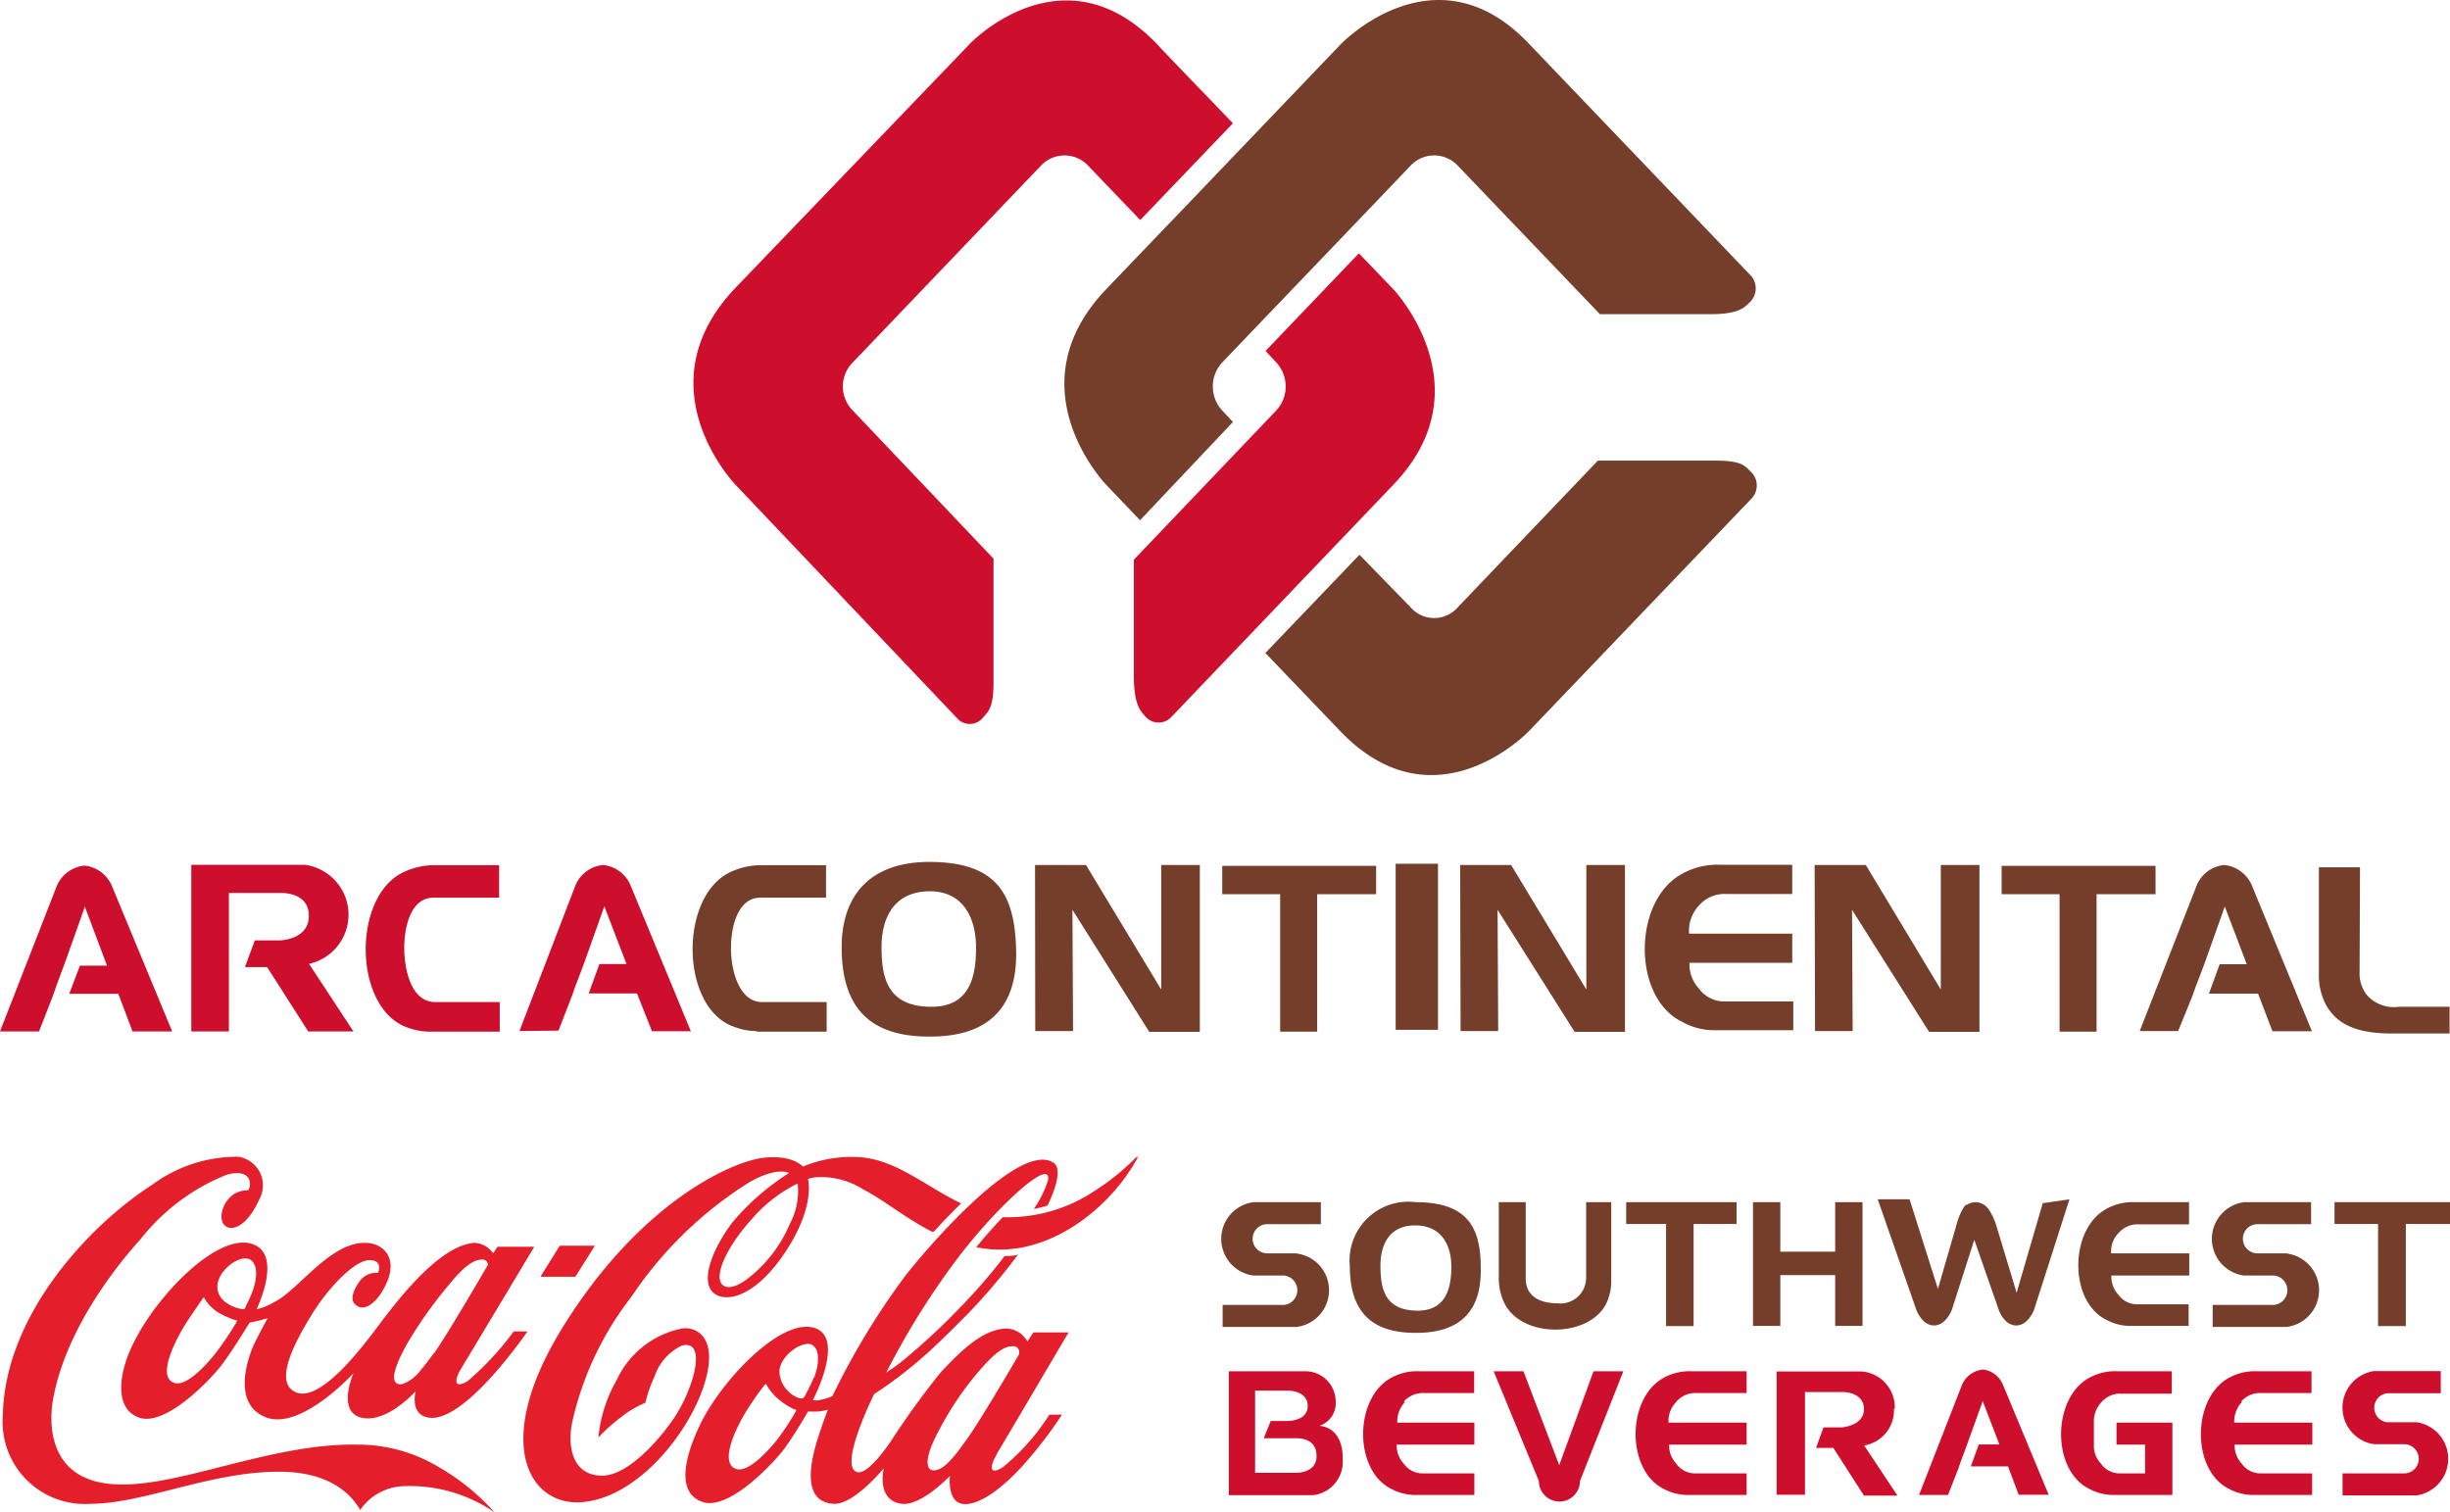
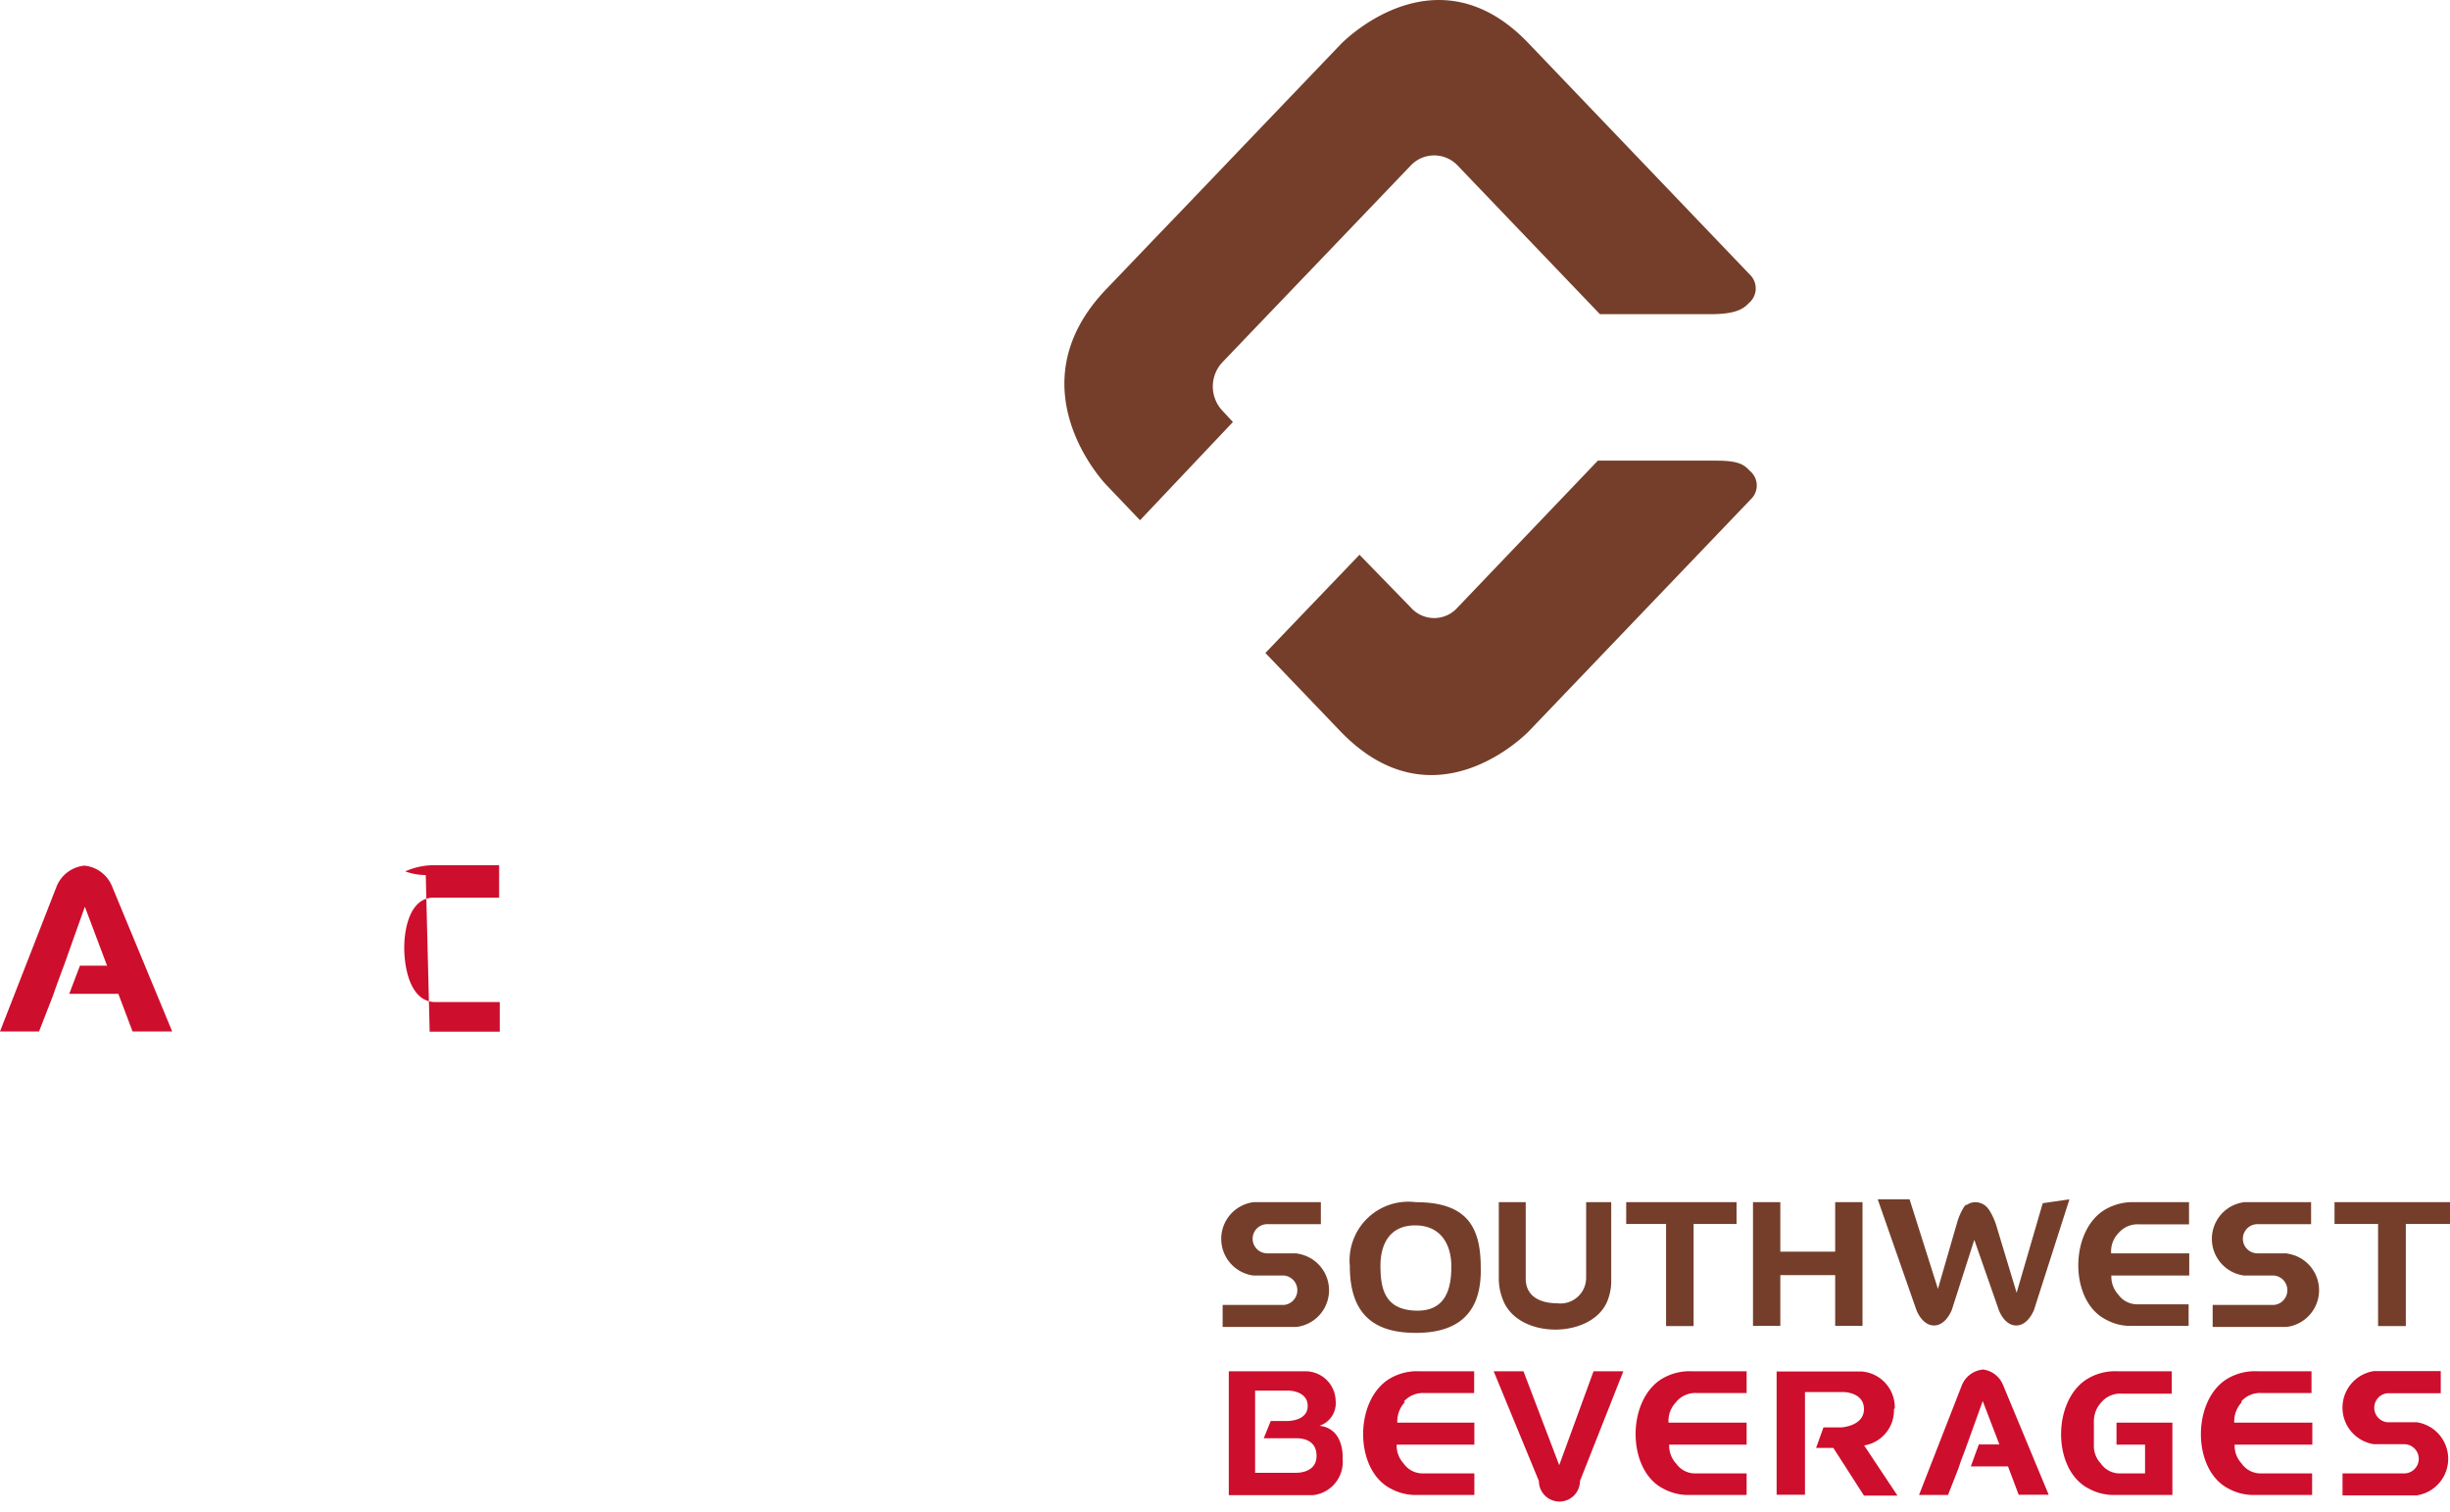
<svg xmlns="http://www.w3.org/2000/svg" viewBox="0 0 119.23 73.6">
-   <path fill="#ce0e2d" d="M20.91 50.21h3.41v-1.44h-3.14c-1.05 0-1.44-1.26-1.5-2.37s.25-2.71 1.41-2.71h3.2v-1.58h-3.08a3.46 3.46 0 0 0-1.49.3c-2.63 1.12-2.55 6.76.17 7.62a3 3 0 0 0 1 .18M0 50.2l2.76-7.07a1.63 1.63 0 0 1 1.35-1 1.62 1.62 0 0 1 1.34 1l2.93 7.07H6.45l-.69-1.83H3.37L3.89 47h1.32l-1.08-2.87-1 2.81-.15.4-.26.71-.15.43-.67 1.72z" />
-   <path fill="#ce0e2d" d="M9.31 42.09h5.53a2.45 2.45 0 0 1 .2 4.82l2.16 3.29H15l-2-3.13h-1.08l.48-1.3h1.18s1.44 0 1.45-1.19-1.38-1.12-1.38-1.12h-2.51v6.74H9.31v-8.11m15.97 8.09L28 43.1a1.62 1.62 0 0 1 1.35-1 1.62 1.62 0 0 1 1.34 1l2.93 7.09h-1.89L31 48.35h-2.35l.52-1.43h1.32l-1.08-2.81-1 2.81-.15.4L28 48l-.15.43-.67 1.73z" />
-   <path fill="#743e2a" d="M114.85 42.21h-2v5.13a3.11 3.11 0 0 0 .26 1.39c.59 1.3 1.9 1.57 3.32 1.57h2.78V49h-2.47a1.75 1.75 0 0 1-1.57-.59 1.71 1.71 0 0 1-.34-1.11zm-17.44-.07v1.38h2.82v6.69h1.8v-6.69h2.87v-1.38h-7.49zm-2.96-.04v6.06L90.8 42.1h-2.49l.02 8.08h1.83l-.03-5.9 3.75 5.94h2.45V42.1h-1.88zm-10.94 8.04h3.76v-1.4h-3.38a1.51 1.51 0 0 1-1.22-.64 1.71 1.71 0 0 1-.45-1.24h5v-1.42H82.2a1.8 1.8 0 0 1 .49-1.38 1.64 1.64 0 0 1 1.31-.55h3.22v-1.42h-3.48a3.49 3.49 0 0 0-1.9.45c-2.38 1.3-2.41 6 0 7.18a3.19 3.19 0 0 0 1.67.42M77.2 42.1v6.06l-3.66-6.06h-2.48l.02 8.08h1.83l-.03-5.9 3.75 5.94h2.45V42.1H77.2zm-9.28-.06h2.06v8.08h-2.06zm-8.44.1v1.38h2.82v6.69h1.8v-6.69h2.87v-1.38h-7.49zm-2.97-.04v6.06l-3.66-6.06h-2.48l.01 8.08h1.84l-.03-5.9 3.74 5.94h2.46V42.1h-1.88zM45.33 49c-2.18 0-2.42-1.46-2.43-2.87s.57-2.7 2.26-2.75 2.34 1.27 2.34 2.75S47.15 49 45.33 49m4.12-2.81c-.08-2.6-.87-4.24-4.22-4.24-3 0-4.27 1.75-4.27 4.15 0 3.15 1.57 4.36 4.3 4.35 2.25 0 4.29-.88 4.19-4.26m-12.64 4.02h3.42v-1.44h-3.15c-1 0-1.44-1.26-1.5-2.37s.26-2.71 1.42-2.71h3.2v-1.58h-3.08a3.47 3.47 0 0 0-1.5.3c-2.62 1.12-2.54 6.76.18 7.59a2.91 2.91 0 0 0 1 .18m67.33 0 2.77-7.08a1.61 1.61 0 0 1 1.35-1 1.64 1.64 0 0 1 1.34 1l2.92 7.09h-1.92l-.7-1.83h-2.39l.52-1.43h1.32l-1.07-2.81-1 2.81-.15.4-.27.7-.15.43-.7 1.72z" />
-   <path fill="#ce0e2d" d="m41.52 17.62 9.14-9.56a1.57 1.57 0 0 1 2.29 0l2.54 2.65L60 6c-1.57-1.64-3-3.1-3.68-3.84-4.57-4.78-9.1-.05-9.1-.05L35.8 14c-4.62 4.83 0 9.6 0 9.6L46.62 35a.82.82 0 0 0 1.25-.12c.26-.27.48-.5.48-1.69v-6L41.52 20a1.66 1.66 0 0 1 0-2.38m24.59-5.27-4.52 4.73.5.54a1.72 1.72 0 0 1 0 2.38l-6.91 7.24v5.65c0 1.23.24 1.64.51 1.92a.85.85 0 0 0 1.31.09l10.81-11.31c4.53-4.73 0-9.51 0-9.51l-1.66-1.73" />
+   <path fill="#ce0e2d" d="M20.91 50.21h3.41v-1.44h-3.14c-1.05 0-1.44-1.26-1.5-2.37s.25-2.71 1.41-2.71h3.2v-1.58h-3.08a3.46 3.46 0 0 0-1.49.3a3 3 0 0 0 1 .18M0 50.2l2.76-7.07a1.63 1.63 0 0 1 1.35-1 1.62 1.62 0 0 1 1.34 1l2.93 7.07H6.45l-.69-1.83H3.37L3.89 47h1.32l-1.08-2.87-1 2.81-.15.4-.26.71-.15.43-.67 1.72z" />
  <path fill="#743e2a" d="M85.16 22.92c-.26-.27-.48-.5-1.62-.5h-5.78l-6.82 7.14a1.52 1.52 0 0 1-2.29 0L66.16 27l-4.58 4.78 3.64 3.8c4.62 4.82 9.19 0 9.19 0l10.86-11.35a.92.92 0 0 0-.11-1.31M60 20.54l-.5-.54a1.72 1.72 0 0 1 0-2.38l1.3-1.36 4.53-4.73 3.32-3.47a1.57 1.57 0 0 1 2.29 0l6.92 7.23h5.41c1.18 0 1.57-.25 1.84-.54a.93.93 0 0 0 .09-1.34L74.37 2.09c-4.53-4.73-9.11.05-9.11.05L60.8 6.8c-1.51 1.58-3.16 3.31-4.53 4.73l-2.44 2.55c-4.57 4.78 0 9.51 0 9.51l1.65 1.73zm12.06 41.14c0-1.94-.65-3.17-3.16-3.17a2.86 2.86 0 0 0-3.21 3.11c0 2.35 1.18 3.26 3.23 3.25 1.68 0 3.21-.65 3.14-3.19M69 63.79c-1.63 0-1.81-1.09-1.82-2.15s.43-2 1.69-2 1.76.94 1.76 2-.26 2.14-1.63 2.15m9.41-1.42v-3.86h-1.22v3.66a1.25 1.25 0 0 1-1.41 1.26c-.82 0-1.53-.33-1.53-1.2v-3.72h-1.31v3.63a2.79 2.79 0 0 0 .2 1.12c.76 2 4.57 1.91 5.15-.13a2.42 2.42 0 0 0 .12-.76m.73-3.86v1.06h1.94v4.97h1.34v-4.97h2.09v-1.06h-5.37zm10.17 0v2.41h-2.67v-2.41h-1.33v6.02h1.33v-2.47h2.67v2.47h1.33v-6.02h-1.33zm10.1.05-1.27 4.36-1-3.31a3.25 3.25 0 0 0-.33-.71 1.71 1.71 0 0 0-.11-.14.75.75 0 0 0-.3-.2.75.75 0 0 0-.26-.05.79.79 0 0 0-.32.07l-.1.06h-.06l-.08.1a3 3 0 0 0-.33.74l-.94 3.25-1.38-4.36h-1.55l1.88 5.38s.27.76.86.76.87-.77.87-.77l1.09-3.4 1.19 3.41s.26.76.85.76.87-.77.87-.77l1.72-5.37zm4.28 5.97h2.82v-1.05H104a1.12 1.12 0 0 1-.91-.47 1.29 1.29 0 0 1-.34-.93h3.79V61h-3.8a1.28 1.28 0 0 1 .37-1 1.21 1.21 0 0 1 1-.41h2.42v-1.08h-2.62a2.66 2.66 0 0 0-1.43.34c-1.77 1-1.8 4.46 0 5.37a2.43 2.43 0 0 0 1.26.31m7.59-3.53h-1.47a.71.71 0 0 1 0-1.42h2.61v-1.07h-3.26a1.8 1.8 0 0 0 0 3.57h1.47a.72.72 0 0 1 0 1.43h-3v1.07h3.61a1.8 1.8 0 0 0 0-3.57m2.32-2.5v1.06h2.12v4.97h1.35v-4.97h2.15v-1.06h-5.62zM63.15 61h-1.48a.71.71 0 0 1 0-1.42h2.61v-1.07H61a1.8 1.8 0 0 0 0 3.57h1.5a.72.72 0 0 1 0 1.43h-3v1.07h3.61a1.8 1.8 0 0 0 0-3.57" />
  <path fill="#ce0e2d" d="M64.19 69.4a1.16 1.16 0 0 0 .81-1.23 1.47 1.47 0 0 0-1.47-1.43H59.8v6.03h4.09A1.63 1.63 0 0 0 65.34 71s.11-1.49-1.15-1.61m-1.11 2.29h-2v-4h1.62s.94 0 .94.75-1 .73-1 .73h-.8l-.34.84h1.57c.18 0 1 0 1 .86s-1 .82-1 .82m5.25-3.47a1.24 1.24 0 0 1 1-.41h2.42v-1.06H69.1a2.61 2.61 0 0 0-1.42.33c-1.78 1-1.8 4.46 0 5.38a2.53 2.53 0 0 0 1.26.31h2.81v-1.05h-2.53a1.12 1.12 0 0 1-.91-.48 1.28 1.28 0 0 1-.34-.92h3.78v-1.07H68a1.37 1.37 0 0 1 .37-1m7.51 3.07-1.74-4.57h-1.45l2.2 5.34a1 1 0 0 0 2 0L79 66.74h-1.45zm5.71-3.1a1.21 1.21 0 0 1 1-.41H85v-1.06h-2.63a2.65 2.65 0 0 0-1.43.33c-1.78 1-1.8 4.46 0 5.38a2.53 2.53 0 0 0 1.26.31H85v-1.05h-2.52a1.12 1.12 0 0 1-.91-.48 1.28 1.28 0 0 1-.34-.92H85v-1.07h-3.8a1.3 1.3 0 0 1 .37-1m10.64.31a1.75 1.75 0 0 0-1.6-1.8h-4.15v6h1.38v-5h1.87s1 0 1 .83-1.09.89-1.09.89h-.88l-.36 1h.84l1.49 2.32h1.63l-1.62-2.44a1.73 1.73 0 0 0 1.45-1.78m4.3-1.91a1.23 1.23 0 0 0-1 .77l-2.08 5.33h1.41l.51-1.3.11-.33.2-.53.11-.3.76-2.11.81 2.11h-1l-.39 1.07h1.81l.52 1.38h1.46l-2.22-5.34a1.22 1.22 0 0 0-1-.76m12.59 1.56a1.21 1.21 0 0 1 1-.41h2.42v-1.06h-2.62a2.63 2.63 0 0 0-1.42.33c-1.78 1-1.8 4.46 0 5.38a2.52 2.52 0 0 0 1.25.31h2.82v-1.05H110a1.12 1.12 0 0 1-.91-.48 1.28 1.28 0 0 1-.34-.92h3.78v-1.07h-3.8a1.37 1.37 0 0 1 .37-1m8.55.98h-1.48a.71.71 0 0 1 0-1.41h2.61v-1.08h-3.25a1.8 1.8 0 0 0 0 3.56H117a.71.71 0 0 1 0 1.42h-3v1.07h3.61a1.8 1.8 0 0 0 0-3.56m-13.19.02H103v1.07h1.39v1.4h-1.25a1.11 1.11 0 0 1-.9-.48 1.24 1.24 0 0 1-.34-.92v-1.07a1.37 1.37 0 0 1 .37-1 1.21 1.21 0 0 1 1-.41h2.42v-1.09h-2.62a2.63 2.63 0 0 0-1.42.33c-1.78 1-1.81 4.46 0 5.38a2.52 2.52 0 0 0 1.25.31h2.82v-3.52h-1.29z" />
-   <path fill="#e41e2b" d="M24.06 73.6a7.28 7.28 0 0 0-4.39-1.27 2.66 2.66 0 0 0-2.14 1.16c-.67-1.16-2-1.88-4-1.86-3.29 0-6.56 1.56-9.14 1.56a4 4 0 0 1-4.25-4.33c.1-4.85 4.2-9.23 7.27-11.2a6.94 6.94 0 0 1 4.2-1.36 1.41 1.41 0 0 1 1 2.09c-.79 1.76-1.87 1.61-1.83.77a1.38 1.38 0 0 1 .65-1.07 1.32 1.32 0 0 1 .64-.16c.16-.13.28-1.09-1-.77a10.07 10.07 0 0 0-4.23 3.15c-1.45 1.6-3.7 4.63-4.26 7.81-.25 1.47-.08 4.16 3.41 4.13 3 0 7.33-2 11.34-1.94a7.62 7.62 0 0 1 4 1.08 10.89 10.89 0 0 1 2.73 2.21m1-8.8h.61s-3 4.4-4.76 4.2c-1-.11-.68-1.29-.68-1.29s-1.4 1.57-2.63 1.29-.4-2.16-.4-2.16-2.56 2.8-4.26 2.14-.86-3-.52-3.67.6-1.15.6-1.15l-.44.12-.43.09s-.84 1.37-1.36 2.06-2.71 3-4 2.57-1-2.28-.25-3.72c1.18-2.33 4-5.19 5.65-4.76s.3 3.19.3 3.19.34 0 1.15-.51c1.17-.79 2.7-2.94 4.37-2.69.78.12 1.51.92.52 2.45-.32.49-.86.93-1.27.5-.25-.27 0-.76.24-1.1a1 1 0 0 1 .9-.41s.27-.63-.43-.62S16 62.63 15.16 64s-1.87 3.32-.74 3.77 3-1.92 3.92-3.15 3-4 4.74-4.13A1.16 1.16 0 0 1 24 61l.21-.32H26s-3.29 5.49-3.55 5.91-.47 1.06.28.65A14.07 14.07 0 0 0 25 64.8m-13.54-.55a4 4 0 0 1-.9-.41 2.05 2.05 0 0 1-.64-.71s-.11.14-.73 1.06S7.6 67 8.47 67.3c.55.21 1.48-.76 2-1.41a15.16 15.16 0 0 0 1.05-1.56v-.08m.69-2.92c-.46-.35-1.62.46-1.63 1.29s1.06 1.09 1.19 1.09a.14.14 0 0 0 .17-.06c0-.07.17-.33.33-.75s.37-1.25-.06-1.57m8.89 4.57c.71-1 2.65-4.35 2.65-4.35a.28.28 0 0 0-.26-.25c-.27 0-.71.08-1.61 1.19a21.18 21.18 0 0 0-2.08 2.93c-.55 1-.8 1.72-.48 1.92a.47.47 0 0 0 .33 0 2 2 0 0 0 .85-.69 9.54 9.54 0 0 0 .6-.78m7.85-5.24h-1.71l-.94 1.51H28zm24.46-2.72a7.61 7.61 0 0 1-4.56 1.34c-.41.43-.85.92-1.29 1.46 2.83.56 5.3-1.19 6.62-2.69a9 9 0 0 0 1.23-1.76 11.08 11.08 0 0 1-2 1.65m-4.9 12.88c-.24.37-.5 1.09.27.64a10.77 10.77 0 0 0 2.29-2.58h.61a20.37 20.37 0 0 1-1.85 2.42c-.95 1.06-2.12 2-2.94 1.93s-.66-1.37-.66-1.37-1.38 1.46-2.33 1.36c-1.28-.14-.89-1.73-.89-1.73s-1.45 1.78-2.44 1.73c-1.55-.09-1.16-2-.73-3.31.23-.71.45-1.27.45-1.27a3.07 3.07 0 0 1-.49.09h-.48s-.65 1.14-1.16 1.82-2.71 3.05-4 2.57-.8-2.26-.11-3.71c1-2.12 3.86-5.17 5.51-4.77s0 3.53 0 3.53a.78.78 0 0 0 .33 0 3 3 0 0 0 .62-.19 35.87 35.87 0 0 1 3.61-5.94c1.89-2.35 5.67-6.39 7.15-5.42.37.24.2 1.07-.29 2.08a4.69 4.69 0 0 1-.67.17 5.16 5.16 0 0 0 .69-1.39c.22-1.21-2.61 1.35-4.63 4.1a37.84 37.84 0 0 0-3.24 5.25 8.37 8.37 0 0 0 1-.74 30.71 30.71 0 0 0 2.57-2.4 27 27 0 0 0 2.19-2.53c.22 0 .44 0 .65-.07a28.46 28.46 0 0 1-2.42 2.86c-.8.81-1.68 1.69-2.44 2.33a20.72 20.72 0 0 1-2.14 1.6s-1.78 3.57-.81 3.8c.57.13 1.68-1.59 1.68-1.59a39.51 39.51 0 0 1 2.34-3.23C47 65.46 48 64.67 49 64.66a1.22 1.22 0 0 1 1 .63l.29-.44H52s-3.25 5.52-3.51 5.94m-9.8-2.18a3.39 3.39 0 0 1-.8-.51 2.38 2.38 0 0 1-.6-.73h-.05a11.53 11.53 0 0 0-.72 1c-.62.91-1.57 2.8-.71 3.12.56.2 1.48-.76 2-1.41a12.32 12.32 0 0 0 .93-1.41v-.08m.88-1.54c.16-.42.36-1.25-.06-1.57s-1.62.47-1.63 1.29a1.44 1.44 0 0 0 1 1.29c.11 0 .15 0 .21-.07a8.16 8.16 0 0 0 .46-.94m10-1.16v-.12a.28.28 0 0 0-.26-.25c-.27 0-.64 0-1.6 1.1a15 15 0 0 0-2 2.91c-.55 1-.77 1.76-.45 2a.42.42 0 0 0 .33 0c.22-.05.46-.25.83-.68.17-.2.37-.49.6-.8.63-.87 2.23-3.6 2.55-4.15m3.76-8a7.61 7.61 0 0 1-4.56 1.34c-.41.43-.85.92-1.29 1.46 2.83.56 5.3-1.19 6.62-2.69a9 9 0 0 0 1.23-1.76 11.08 11.08 0 0 1-2 1.65m-8 2.05c-1.34-.69-2.32-1.53-3.33-2.05a3.84 3.84 0 0 0-2.39-.6 2.73 2.73 0 0 0-.32.08s.4 1.38-1.2 3.7-3.11 2.34-3.53 1.69.13-2.07 1.08-3.31a12 12 0 0 1 2.73-2.37s-.55-.33-1.92.44a19.12 19.12 0 0 0-5.75 5.58 15.39 15.39 0 0 0-2.86 6c-.3 1.31 0 2.71 1.43 2.71s3.15-2.22 3.63-3c.88-1.43 1.46-3.64.25-3.33A2.57 2.57 0 0 0 31.85 67a6.34 6.34 0 0 0-.44 1.27 4.92 4.92 0 0 0-1.17.69 9 9 0 0 0-1.12 1 6.94 6.94 0 0 1 .88-2.77 4.47 4.47 0 0 1 3.24-2.54c.78-.07 1.8.6.94 3s-3.41 5.43-6.09 5.47c-2.47 0-4.09-3.11-.65-8.61 3.8-6.09 8.26-8 9.71-8.16s1.92.43 1.92.43a6.14 6.14 0 0 1 2.76-.46c1.77.12 3.14 1.37 4.94 2.25-.47.46-.92.93-1.32 1.37m-6.63-2.34a7 7 0 0 0-2.24 1.74c-1.21 1.33-1.9 2.82-1.39 3.22.2.15.66.17 1.5-.58a6.6 6.6 0 0 0 1.76-2.44 3.38 3.38 0 0 0 .37-1.94" />
</svg>